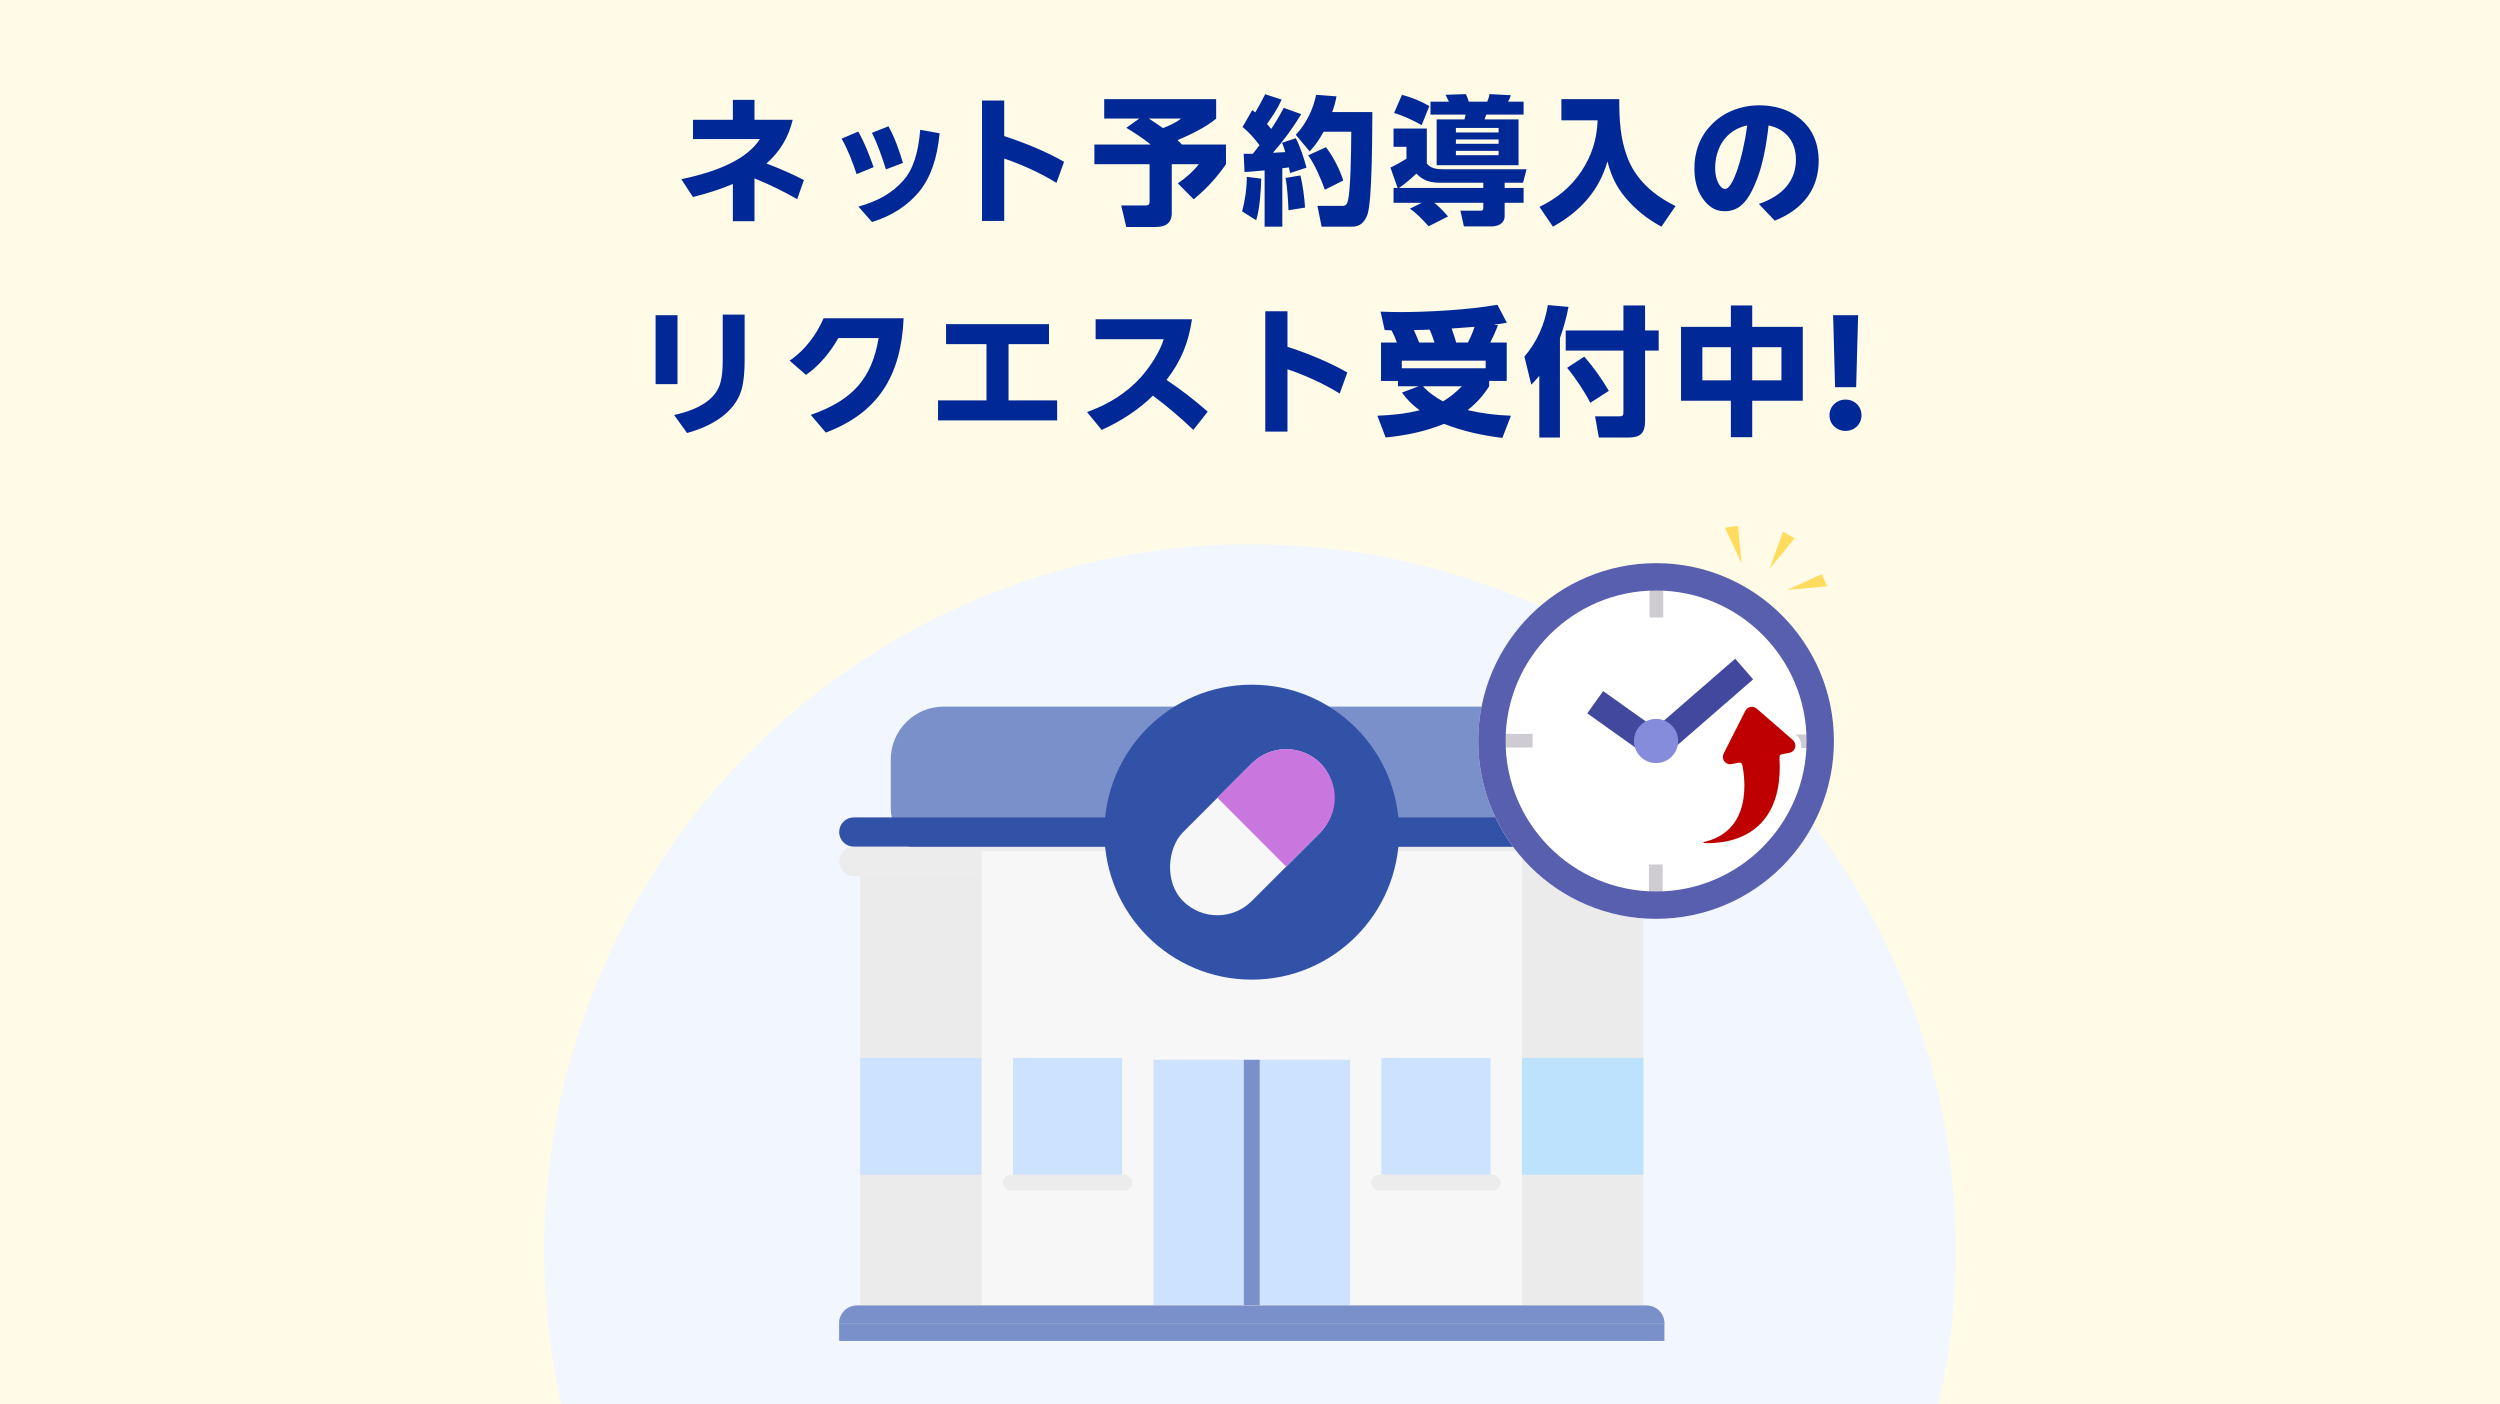
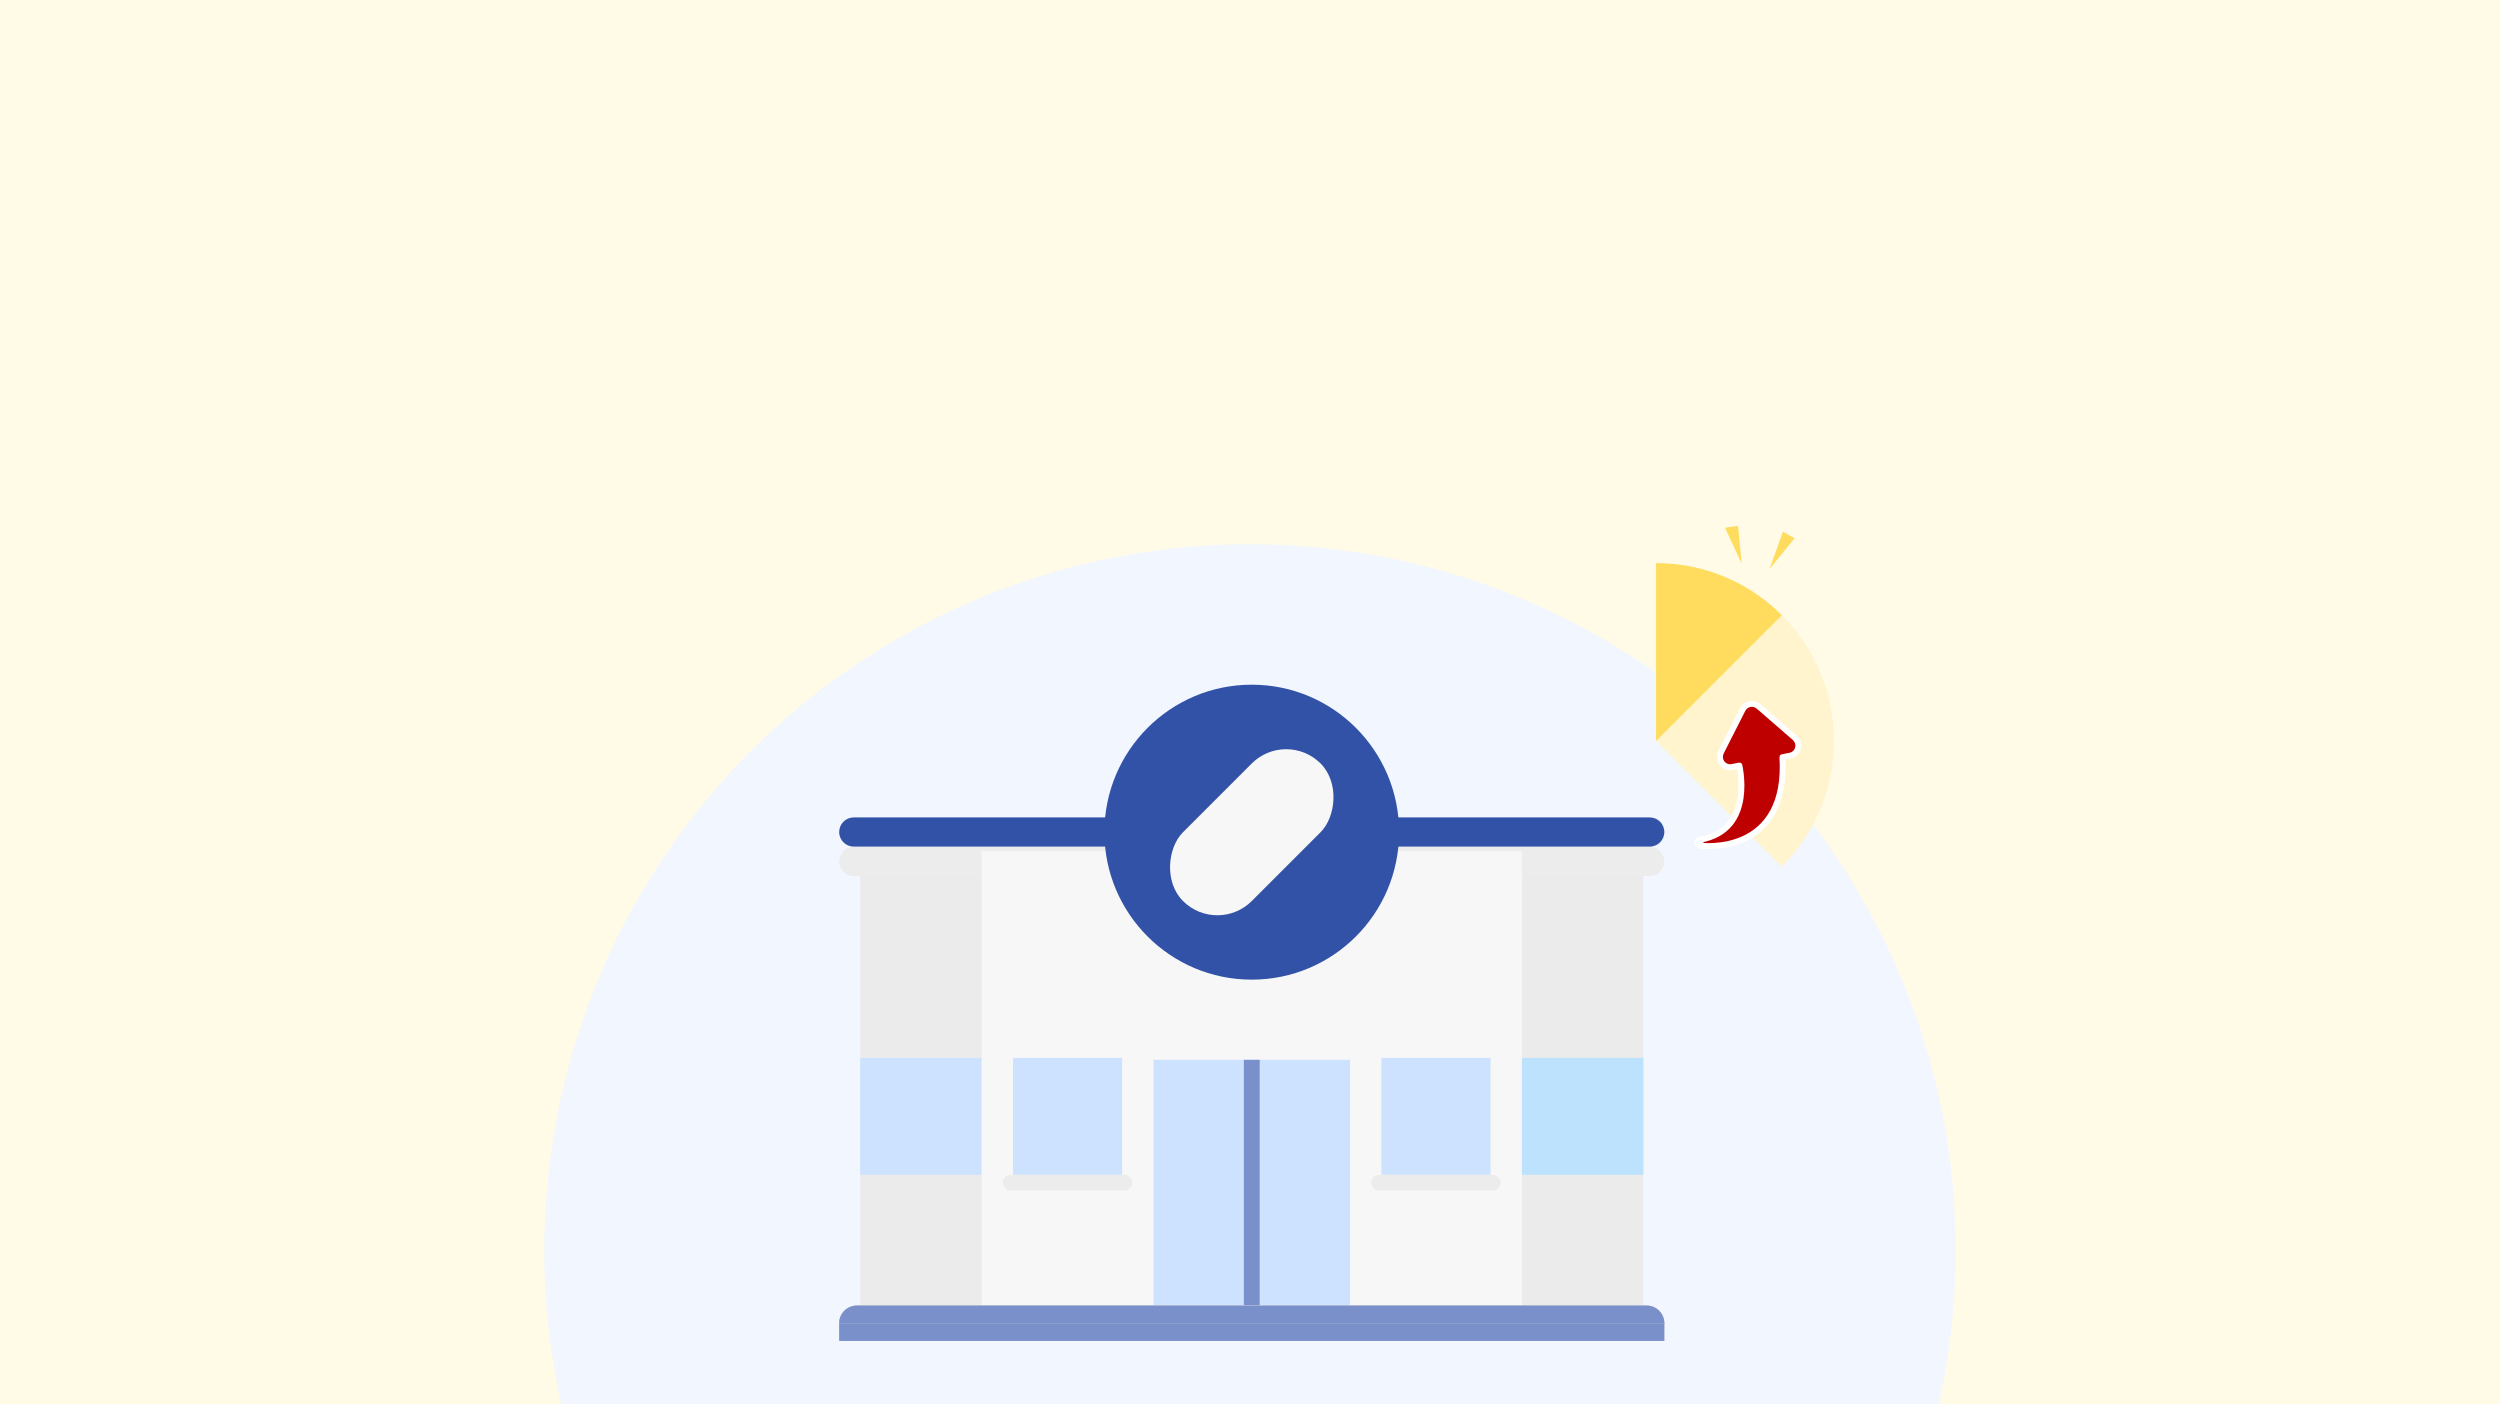
<svg xmlns="http://www.w3.org/2000/svg" fill="none" height="400" viewBox="0 0 712 400" width="712">
  <filter id="a" color-interpolation-filters="sRGB" filterUnits="userSpaceOnUse" height="432" width="432" x="140" y="140">
    <feFlood flood-opacity="0" result="BackgroundImageFix" />
    <feColorMatrix in="SourceAlpha" result="hardAlpha" type="matrix" values="0 0 0 0 0 0 0 0 0 0 0 0 0 0 0 0 0 0 127 0" />
    <feOffset />
    <feGaussianBlur stdDeviation="7.5" />
    <feComposite in2="hardAlpha" operator="out" />
    <feColorMatrix type="matrix" values="0 0 0 0 0 0 0 0 0 0 0 0 0 0 0 0 0 0 0.05 0" />
    <feBlend in2="BackgroundImageFix" mode="normal" result="effect1_dropShadow_5775_44537" />
    <feBlend in="SourceGraphic" in2="effect1_dropShadow_5775_44537" mode="normal" result="shape" />
  </filter>
  <clipPath id="b">
    <path d="m0 0h712v400h-712z" />
  </clipPath>
  <clipPath id="c">
    <path d="m239 197.099h235v184.81h-235z" />
  </clipPath>
  <clipPath id="d">
-     <path d="m421 160.386h101.301v101.301h-101.301z" />
-   </clipPath>
+     </clipPath>
  <g clip-path="url(#b)">
    <path d="m0 0h712v400h-712z" fill="#fffbe6" />
    <g filter="url(#a)">
      <circle cx="356" cy="356" fill="#f2f6ff" r="201" />
    </g>
-     <path d="m228.96 51.28-1.92 5.44c-3.68-2.12-7.92-4.2-12.16-5.92v12.2h-6.16v-10.6c-3.36 1.44-7.12 2.64-11.36 3.72l-3.32-5.08c10.6-2.24 18.68-5.72 22.4-11.44h-19.08v-5.48h11.36v-5.68h6.16v5.68h10.88c-1.2 5.08-3.72 9.16-7.48 12.44 4.04 1.52 7.68 3.16 10.68 4.72zm19.36-13.44 4.72-1.88c1.84 3.36 3 6.72 4.12 10.44l-4.84 1.84c-1.2-3.72-2.36-7.2-4-10.4zm.04 25.4-3.88-4.4c5.68-1.6 9.52-3.8 12.72-7.36 2.92-3.24 4.36-8.12 4.88-14.52l5.52 1c-.68 7.24-2.56 12.56-5.8 16.6-3.28 3.96-7.68 6.88-13.44 8.68zm-8.68-23.76 4.76-2c1.84 3.24 3.16 6.72 4.36 10.12l-4.84 2c-1.16-3.52-2.52-7.08-4.28-10.12zm63.36 6.6-2.16 6c-4.76-2.96-10.36-5.4-14.88-6.92v17.76h-6.32v-34.28h6.32v10.12c6.16 2 12.32 4.6 17.04 7.32zm21.44-12.32h-10v-5.52h31.88v5.56c-3 2.48-7.4 4.6-11 6.12.44.4.88.8 1.24 1.24h12.56v5.6c-2.64 3.84-5.6 7.04-9.2 10l-4.52-4.56c2.24-1.48 4.32-3.32 6-5.44h-7.72v13.88c0 2.96-1.8 4-4.6 4h-8.36l-1.44-6.12h6.56c1.52 0 1.52-.36 1.52-1.44v-10.32h-15.72v-5.6h16.04c-2.2-1.76-4.52-3.32-6.96-4.76zm2.72 0c1.4.88 2.68 1.8 4 2.72 1.76-.68 3.64-1.48 5.16-2.72zm31.52 7.6c-1.4-1.88-3.04-3.72-4.84-5.2l2.76-4.8c.28.2.6.44.88.64 1-1.72 1.92-3.4 2.8-5.16l4.68 1.52c-1.08 2.52-2.6 4.72-4.16 6.96l1.2 1.4c1.32-1.96 2.48-3.92 3.56-6l5 1.8c-2.36 3.88-5.08 7.6-8.08 11 1.12-.08 2.32-.12 3.52-.2-.32-1.04-.48-1.68-.92-2.64l3.92-1.32c1.08 1.92 2.52 6.24 3.04 8.4l-4.68 1.52c-.12-.52-.2-1.08-.32-1.6-.6.08-1.24.16-1.88.24v16.64h-5.04v-16.04c-1.92.2-3.84.36-5.72.48l-.24-5.2h2.6c.64-.8 1.28-1.6 1.92-2.44zm20.68-9.44h11.44c-.04 5.4 0 25.32-1.4 29.2-.76 2.08-2.04 3.44-4.32 3.44h-8.72l-1.2-5.92h7.16c.56 0 1.28-.08 1.6-1.8.64-3.12.84-12 .88-19.32h-7.88c-1.2 2.16-2.24 3.76-3.96 5.6l-3.96-4.72c2.92-3.08 4.96-7.24 5.8-11.4l5.8.44c-.32 1.64-.64 2.92-1.24 4.48zm-1.76 10c2.04 2.72 3.88 6.2 4.92 9.48l-5.24 2.64c-1.12-3.12-2.8-7.12-4.76-9.8zm-5.96 17.2-4.72.76c-.08-2.36-.36-6.96-.84-9.2l4.24-.72c.68 2.8 1.12 6.2 1.32 9.16zm-13.92 3.6-4-2.52c.8-2.92 1.36-6.76 1.32-9.84l4.12.52c-.08 3.36-.44 8.72-1.44 11.84zm49.64-33.76h5.24c-.32-.68-.6-1.32-.96-1.96l5.8-.2c.4.8.56 1.32.84 2.16h5.24c.32-.84.52-1.28.64-2.16l6.08.32c-.24.84-.36 1.08-.8 1.84h4.44v3.68h-10.64c-.12.28-.36 1.08-.48 1.36h9.68v13.04h-23.32v-13.04h7.92c.16-.6.2-.76.32-1.36h-10zm-8.12-1.96c2.88.8 5.2 1.72 7.8 3.2l-2.2 5.44c-2.6-1.48-5.04-2.6-7.84-3.48zm27.52 9.44h-12.16v1.28h12.16zm-28.76 17.08-2.04-5.8c2-.96 2.64-1.36 4.56-2.52v-3.4h-3.68v-5.2h9.48v9.92c.96 1.48 3 1.68 4.6 1.68h23.8l-1 3.84h-5.24v1.48h5.4v4.24h-5.4v3.76c0 2.16-1.88 2.96-3.76 2.96h-7.84l-1-4.48h5.76c.76 0 .76-.44.76-.8v-1.44h-13.92c1.4 1.16 2.68 2.48 3.88 3.88l-5.52 2.8c-1.72-1.84-3.2-3.56-5.36-5l3.4-1.68h-8.04v-4.24zm28.76-13.8h-12.16v1.24h12.16zm0 3.24h-12.16v1.24h12.16zm-28.36 10.56h24v-1.48h-12.32c-2.64 0-4.84-.56-6.72-2.6-1.32 1.24-3.48 3.12-4.96 4.08zm46.24-25.28h16.48c0 6.12.32 11.12 2.2 16.28 2.36 6.6 7.72 11.2 13.84 14.16l-4.04 5.88c-3.96-2.16-7.32-4.8-10.24-8.28-2.64-3.12-4.12-6.4-5.12-10.32-2.4 8.48-7.92 14.36-15.52 18.6l-3.84-5.64c4.96-2.44 8.76-5.44 11.88-10.04 3-4.52 4.48-9.16 4.68-14.6h-10.32zm73.28 17.32c.08 7.72-4 13.92-12.52 17.28l-4.52-4.76c7-2.4 10.6-6.76 10.56-12.76-.04-4.88-2.76-8.56-7.8-9.6-.64 6.16-1.88 11.68-3.2 15.08-2.52 6.64-5.08 9.36-9.36 9.36-3 0-4.96-1.76-6.44-4-1.36-2-2.08-4.84-2.12-7.88-.08-4.88 1.56-9.44 4.84-12.72 3.4-3.6 8.36-5.56 13.6-5.56 5.52 0 10.08 1.84 13.24 5.32 2.56 2.76 3.68 6.52 3.72 10.24zm-23.16 2.76c.92-2.56 2.16-7.6 2.8-12.6-2.44.52-4.52 1.68-6.08 3.44-2.56 2.84-3.12 6.64-3.04 9.16.04 1.44.36 2.72.84 3.72.56 1.08 1.2 1.8 2.08 1.76.96 0 2.16-1.92 3.4-5.48zm-299.129 75-3.68-5.12c7.32-1.64 11.88-4.6 13.16-9.12.52-1.84.68-4 .68-6.44v-13.04h6.24v13.04c0 2.8-.2 5.32-.64 7.4-1.36 6.4-7.28 10.96-15.76 13.28zm-2.72-13.92h-6.24v-19.64h6.24zm41.6-18.76h22.8c-.72 16.6-7.44 27-22.16 32.56l-4.28-5.04c12.12-4.24 17.4-10.52 19.32-21.88h-11.48c-2.12 3.8-5.4 7.88-9.2 10.48l-4.68-4.04c4.68-3.2 7.72-7.6 9.68-12.08zm66.52 29.08h-33.92v-5.68h13.8v-16.04h-11.52v-5.68h29.32v5.68h-11.52v16.04h13.84zm42.88-2.48-4.08 5.2c-3.64-3.48-7.44-6.72-11.52-9.76-3.84 3.8-8.96 7.24-14.6 9.76l-4.16-5.08c6.16-2.24 11.2-5.36 15.36-9.96 2.68-3.04 5.36-7.16 6.48-10.8h-19.4v-5.68h27.44c-.96 6.56-3.04 11.84-7.24 17.28 4.16 2.8 7.92 5.68 11.72 9.04zm39.76-11.16-2.16 6c-4.76-2.96-10.36-5.4-14.88-6.92v17.76h-6.32v-34.28h6.32v10.12c6.16 2 12.32 4.6 17.04 7.32zm14.12-8.52c-.48-1.32-.84-2.2-1.52-3.48-.64-.04-1.28-.04-1.96-.08l-1.16-5.24c1.76.04 3.52.12 5.28.12 8.48 0 19.72-.64 28-2.08l2.68 5.12c-1.2.2-2.44.4-3.72.56l1.2.16c-.68 1.72-1.36 3.28-2.2 4.92h4.68v10.92h-5v1.52c-1.76 2.76-3.52 4.72-6.12 6.8 4.12.96 8.08 1.44 12.32 1.6l-2.44 6.32c-5.96-.76-11-1.84-16.6-4-5.44 2.2-10.8 3.28-16.64 3.88l-2.36-6.2c4.04-.16 8.08-.56 12.04-1.56-2.12-1.56-3.48-2.92-5.04-5.04l4.8-1.8h-5.92v-1.52h-4.84v-10.92zm16.88 0h3.32c.8-1.44 1.4-2.92 1.92-4.48-2.2.16-4.36.32-6.52.48.44 1.36.92 2.6 1.28 4zm-10.52 0h4.36c-.4-1.24-.84-2.52-1.4-3.68-1.48.04-2.96.12-4.48.12.52 1.2 1.04 2.36 1.52 3.56zm18.92 7.32v-2.16h-23.88v2.16zm-17.84 5.12c1.44 1.68 3.72 3.24 5.68 4.32 2.16-1.32 3.64-2.56 5.4-4.32zm33.12-2.96c-.72.88-1.48 1.68-2.28 2.52l-1.96-8c3.6-4.2 5.8-9.24 6.68-14.68l5.88.52c-.6 3.08-1.36 5.88-2.44 8.88v28.32h-5.88zm23.96-20.04h6.16v7.12h3.88v5.72h-3.88v20.12c0 3.28-1.28 4.64-4.56 4.64h-8.6l-1.08-6.04h6.96c1 0 1.12-.32 1.12-1.28v-17.44h-16.44v-5.72h16.44zm-11.16 14.56c2.6 2.96 5 6.32 7 9.76l-5.28 3.4c-1.48-3-4.44-7.4-6.6-9.96zm27.56-8.48h14.2v-6.08h6.08v6.08h14.4v21.04h-14.4v10.4h-6.08v-10.4h-14.2zm14.2 5.8h-8.12v9.44h8.12zm14.4 0h-8.32v9.44h8.32zm13.68 19.4c0-2.56 2.04-4.48 4.56-4.48 2.6 0 4.56 1.92 4.56 4.48 0 2.52-1.96 4.44-4.56 4.44-2.52 0-4.56-1.92-4.56-4.44zm7.6-8h-6l-.56-20.52h7.12z" fill="#002896" />
    <g clip-path="url(#c)">
-       <rect fill="#7a90cb" height="44.116" rx="15.072" width="201.489" x="253.691" y="201.243" />
      <path d="m468.021 249.547h-223.041v132.363h223.041z" fill="#ebebeb" />
      <path d="m468.028 334.571v-33.28h-50.133v33.28z" fill="#bde2fd" />
      <path d="m295.114 334.571v-33.28h-50.134v33.28z" fill="#cce2ff" />
      <path d="m469.846 249.504h-226.692c-2.294 0-4.154-1.862-4.154-4.158s1.86-4.158 4.154-4.158h226.692c2.294 0 4.154 1.862 4.154 4.158s-1.86 4.158-4.154 4.158z" fill="#ececec" />
      <path d="m469.846 241.117h-226.692c-2.294 0-4.154-1.862-4.154-4.158s1.86-4.158 4.154-4.158h226.692c2.294 0 4.154 1.862 4.154 4.158s-1.86 4.158-4.154 4.158z" fill="#3252a8" />
      <path d="m433.432 242.419h-153.87v139.49h153.87z" fill="#f7f7f7" />
      <path d="m384.484 301.828h-55.953v70.003h55.953z" fill="#cce2ff" />
      <path d="m358.758 371.831v-70.003h-4.504v70.003z" fill="#7a90cb" />
      <g fill="#cccad0">
        <path d="m474 376.867c0-2.787-2.252-5.041-5.036-5.041h-224.928c-2.784 0-5.036 2.254-5.036 5.041z" />
        <path d="m474 376.867c0-2.787-2.252-5.041-5.036-5.041h-224.928c-2.784 0-5.036 2.254-5.036 5.041z" />
        <path d="m474 376.867c0-2.787-2.252-5.041-5.036-5.041h-224.928c-2.784 0-5.036 2.254-5.036 5.041z" />
        <path d="m474 376.865h-235v5.041h235z" />
      </g>
      <path d="m474 376.867c0-2.787-2.252-5.041-5.036-5.041h-224.928c-2.784 0-5.036 2.254-5.036 5.041z" fill="#7a90cb" />
      <path d="m474 376.865h-235v5.041h235z" fill="#7a90cb" />
      <path d="m424.496 334.57v-33.28h-31.082v33.28z" fill="#cce2ff" />
      <path d="m425.136 339.064h-32.355c-1.245 0-2.238-1.008-2.238-2.24s1.007-2.241 2.238-2.241h32.355c1.244 0 2.238 1.009 2.238 2.241s-1.008 2.24-2.238 2.24z" fill="#ececec" />
      <path d="m319.585 334.57v-33.28h-31.081v33.28z" fill="#cce2ff" />
      <path d="m320.229 339.064h-32.354c-1.245 0-2.238-1.008-2.238-2.24s1.007-2.241 2.238-2.241h32.354c1.245 0 2.238 1.009 2.238 2.241s-1.007 2.24-2.238 2.24z" fill="#ececec" />
    </g>
    <ellipse cx="356.496" cy="237.002" fill="#3252a8" rx="41.964" ry="42.002" />
    <rect fill="#f7f7f7" height="55.415" rx="13.854" transform="matrix(-.707 -.707 .707 -.707 346.711 266.405)" width="27.707" />
-     <path d="m366.297 246.804-19.583-19.601 9.791-9.801c5.408-5.412 14.176-5.412 19.584 0 5.407 5.413 5.407 14.189 0 19.601z" fill="#ca76df" />
    <path d="m472.307 160.39c27.672.35 49.996 22.891 49.996 50.646 0 13.987-5.67 26.65-14.836 35.816l-35.815-35.816v-50.65z" fill="#fff4ce" />
    <path d="m522.303 211.036h-.003v-.491c.001.164.003.327.003.491zm-49.996-50.646c13.726.174 26.136 5.807 35.159 14.829l-35.814 35.814v-50.647z" fill="#ffdc5e" />
    <g clip-path="url(#d)">
      <path d="m471.651 261.687c27.973 0 50.65-22.677 50.65-50.65 0-27.974-22.677-50.651-50.65-50.651-27.974 0-50.651 22.677-50.651 50.651 0 27.973 22.677 50.65 50.651 50.65z" fill="#fff" />
      <g fill="#ceccd2">
        <path d="m473.509 246.206h-3.896v11.429h3.896z" />
        <path d="m518.249 209.173h-11.429v3.896h11.429z" />
-         <path d="m436.484 209.004h-11.429v3.896h11.429z" />
+         <path d="m436.484 209.004v3.896h11.429z" />
      </g>
      <path d="m471.657 216.232c-.786 0-1.578-.241-2.26-.721l-17.338-12.351 4.519-6.344 14.838 10.565 22.767-19.78 5.111 5.883-25.085 21.793c-.728.637-1.643.955-2.559.955z" fill="#41489e" />
      <path d="m471.648 217.329c3.475 0 6.292-2.817 6.292-6.292s-2.817-6.293-6.292-6.293-6.293 2.818-6.293 6.293 2.818 6.292 6.293 6.292z" fill="#858cdb" />
      <path d="m473.689 164.432h-3.896v11.428h3.896z" fill="#ceccd2" />
      <path d="m471.651 168.178c23.63 0 42.858 19.228 42.858 42.859 0 23.63-19.228 42.858-42.858 42.858-23.631 0-42.859-19.228-42.859-42.858 0-23.631 19.228-42.859 42.859-42.859zm0-7.792c-27.975 0-50.651 22.676-50.651 50.651 0 27.974 22.676 50.65 50.651 50.65s50.65-22.676 50.65-50.65c0-27.975-22.675-50.651-50.65-50.651z" fill="#585fae" />
    </g>
    <path d="m483.461 240.017c.009.416.318.763.73.819l.114-.837c-.106.781-.112.833-.112.837l.007.002c.004 0 .009.001.016.002.014.001.035.004.061.007.051.006.126.014.221.023.191.019.467.042.814.061.695.037 1.679.057 2.851-.01 2.339-.134 5.46-.618 8.527-2.032 3.078-1.42 6.101-3.779 8.204-7.641 2.026-3.72 3.163-8.772 2.747-15.604l2.03-.396-.001-.001c1.134-.169 2.113-.998 2.407-2.184.25-1.007-.058-2.02-.722-2.717-.044-.073-.099-.139-.164-.196l-10.288-8.948c-.048-.041-.1-.074-.154-.103-.328-.261-.709-.45-1.118-.551-1.29-.32-2.587.272-3.224 1.363-.037.046-.07.095-.097.148l-6.165 12.169c-.031.061-.051.125-.066.188-.065.15-.12.305-.159.465-.389 1.565.565 3.15 2.13 3.539l.199.042c.443.079.898.051 1.331-.077l1.799-.352c.003.014.007.029.01.044.108.531.245 1.298.357 2.229.226 1.867.352 4.369-.034 6.948s-1.277 5.193-3.046 7.334c-1.757 2.126-4.432 3.849-8.51 4.58-.409.074-.704.434-.695.849z" fill="#bf0000" stroke="#fff" stroke-linejoin="round" stroke-width="1.688" />
    <g fill="#ffdc5e">
      <path d="m496.037 160.528-1.063-10.765-3.693.536z" />
-       <path d="m509.035 168 9.838-4.498 1.44 3.488z" />
      <path d="m503.971 162.029 7.126-8.716-3.316-1.907z" />
    </g>
  </g>
</svg>